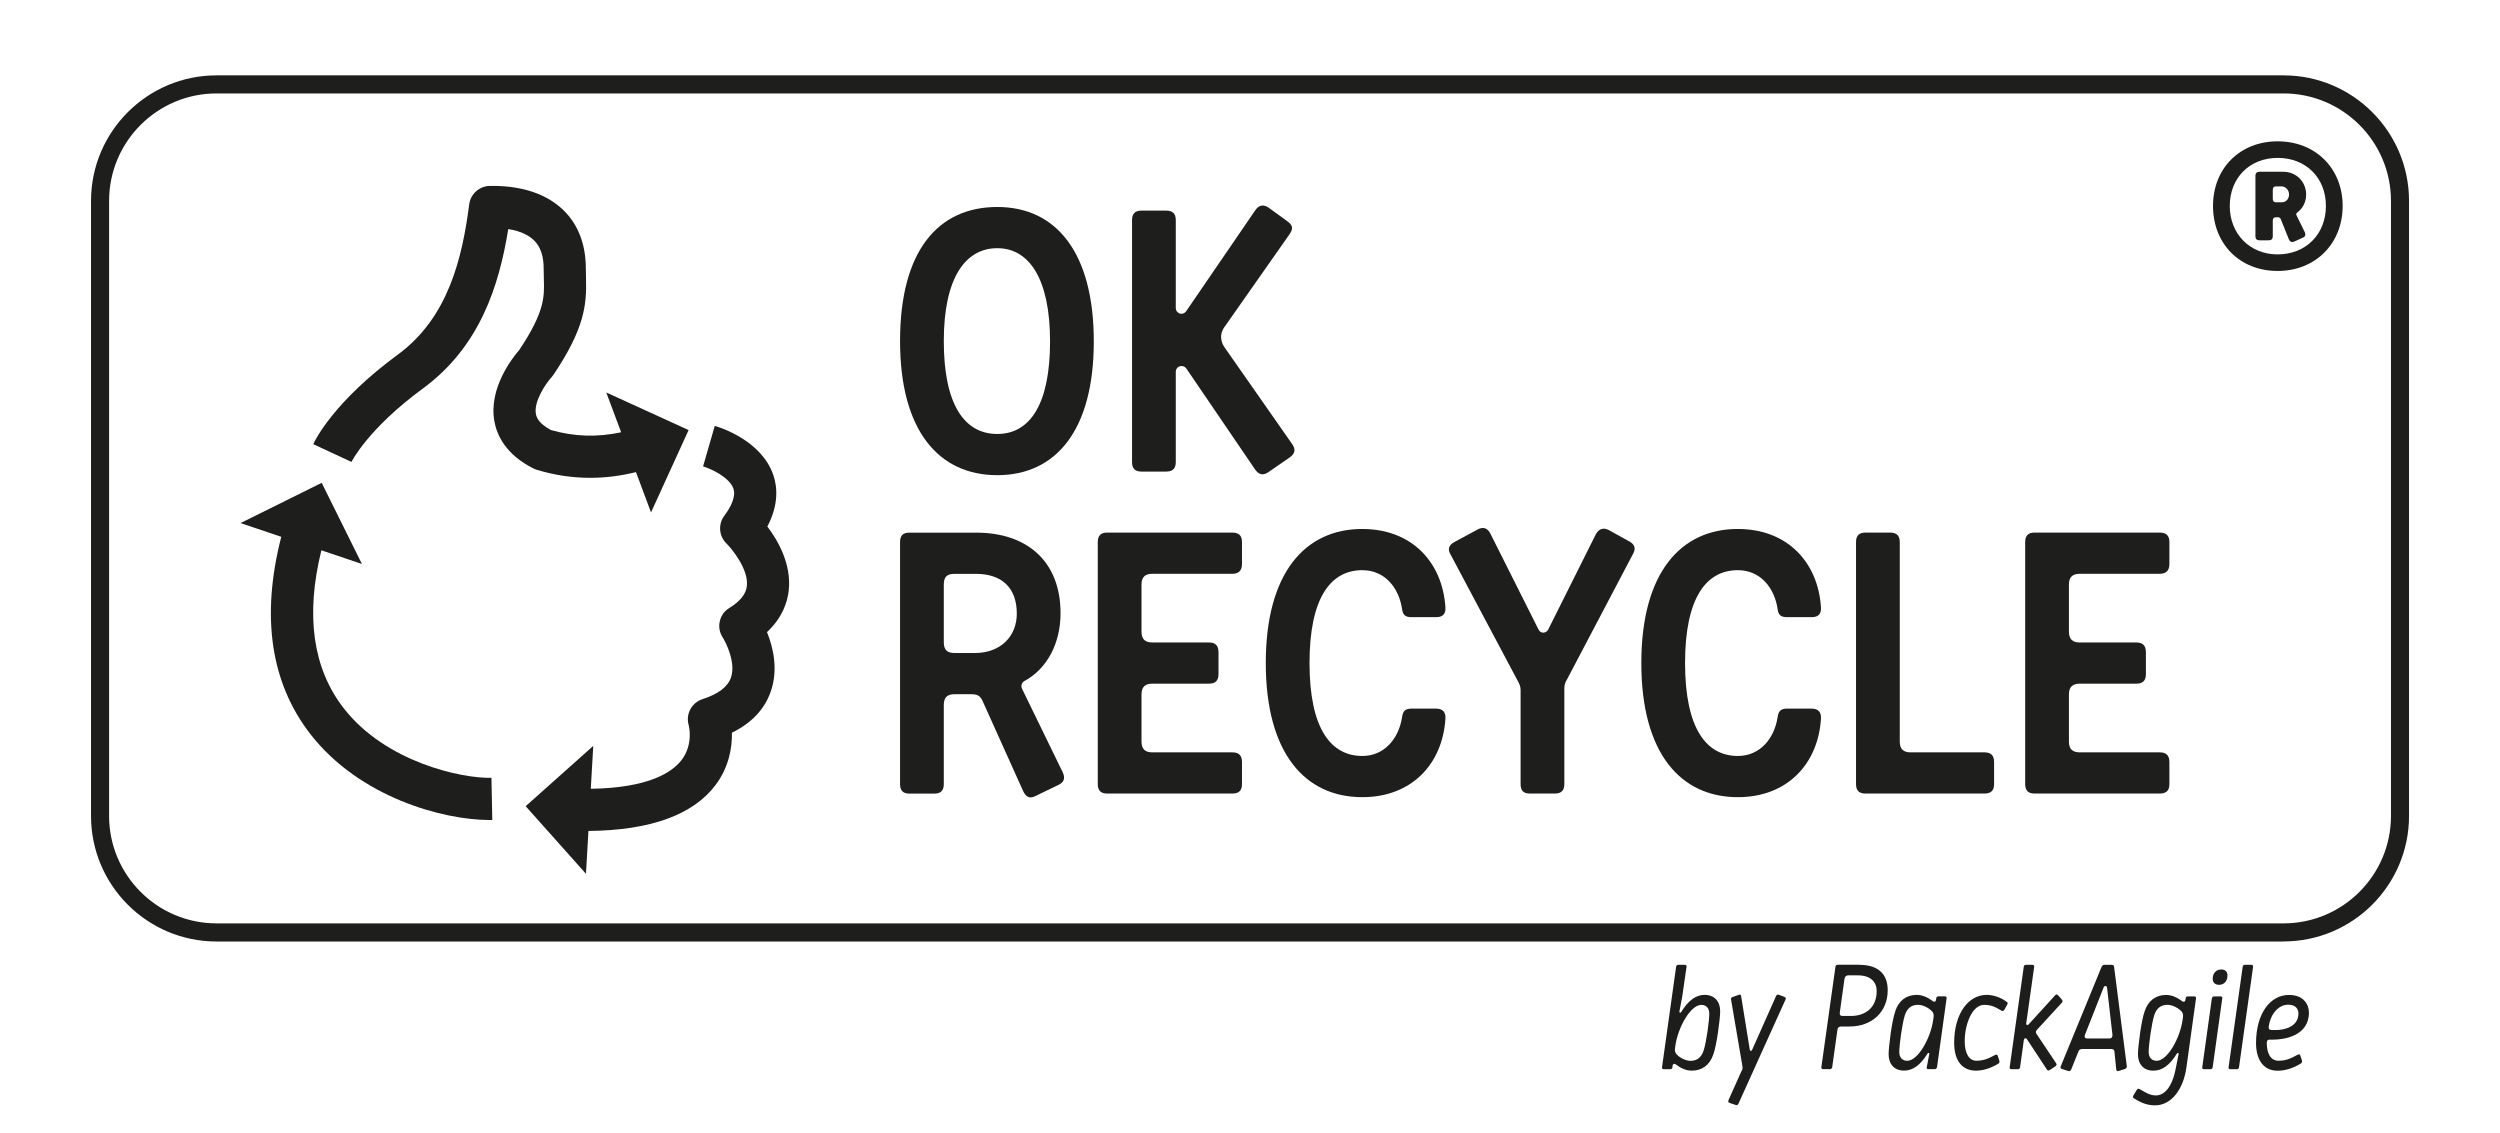
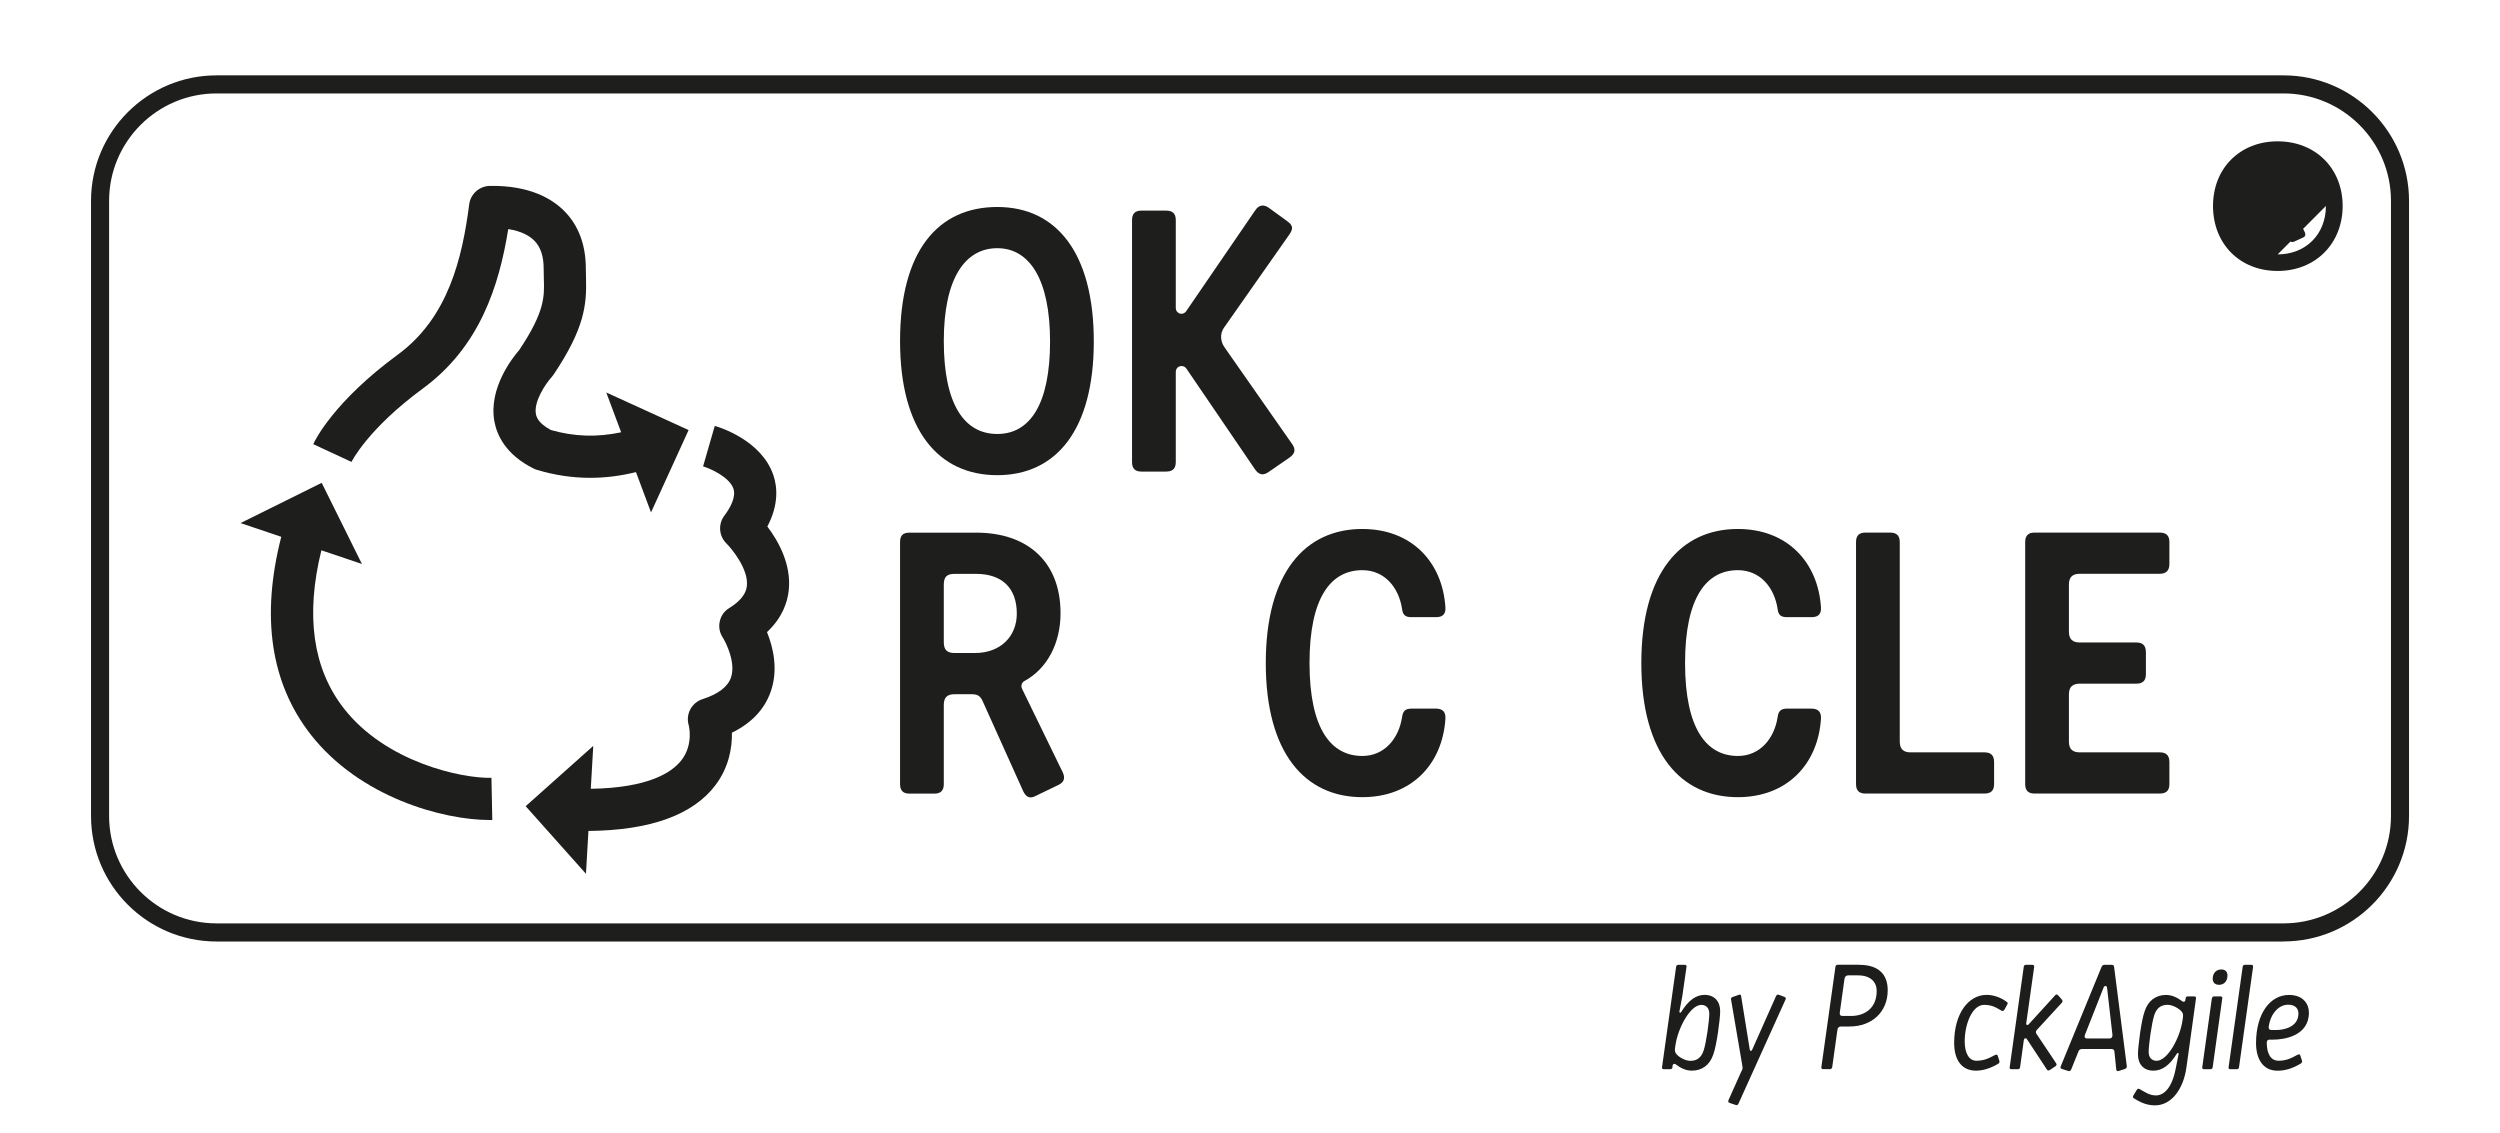
<svg xmlns="http://www.w3.org/2000/svg" id="Calque_1" data-name="Calque 1" viewBox="0 0 415 188">
  <defs>
    <style>      .cls-1 {        fill: #1d1e1c;      }      .cls-2 {        fill: #1e1e1d;      }    </style>
  </defs>
  <g>
    <path class="cls-1" d="M284.39,175.09c-.58,1.7-1.85,2.64-3.55,2.64-1.01,0-1.9-.46-2.69-1.06-.17-.14-.46-.07-.5.22l-.02.29c-.02.19-.17.31-.38.31h-1.06c-.24,0-.34-.14-.29-.36l2.33-16.61c.02-.24.17-.36.38-.36h1.06c.22,0,.34.12.29.36l-.7,4.87-.48,2.52c-.05.22.19.26.29.1,1.15-1.87,2.4-2.86,3.89-2.86,1.68,0,2.59,1.13,2.59,2.71,0,1.25-.58,5.71-1.15,7.22ZM283.74,168.27c0-1.01-.6-1.46-1.32-1.46-1.78,0-3.86,3.7-4.3,6.72l-.07.5c-.05.36,0,.65.19.89.46.6,1.54,1.18,2.38,1.18,1.18,0,1.82-.65,2.18-1.7.46-1.39.94-4.99.94-6.12Z" />
    <path class="cls-1" d="M289.14,177.75c.12-.24.14-.48.12-.65l-1.9-11.14c-.05-.22.02-.38.26-.46l1.03-.36c.24-.1.36,0,.38.24l1.44,8.9c.05.22.29.22.38,0l3.96-8.9c.1-.24.26-.34.5-.24l.91.34c.24.1.26.26.17.46l-7.8,17.26c-.1.22-.24.31-.48.22l-1.01-.34c-.22-.07-.24-.24-.17-.46l2.18-4.87Z" />
    <path class="cls-1" d="M308.63,160.16c3.34,0,4.73,1.7,4.73,4.22,0,3.6-2.62,6.02-6.34,6.02h-1.39c-.38,0-.58.19-.62.58l-.86,6.14c-.05.24-.17.36-.38.36h-1.13c-.19,0-.34-.1-.29-.36l2.33-16.61c.02-.24.17-.36.38-.36h3.58ZM306.83,161.91c-.38,0-.58.19-.65.6l-.77,5.54c-.07.41.1.6.46.6h1.39c2.26,0,4.27-1.27,4.27-4.15,0-1.42-.94-2.59-3.1-2.59h-1.61Z" />
-     <path class="cls-1" d="M314.63,167.81c.58-1.73,1.85-2.66,3.55-2.66,1.01,0,1.92.48,2.69,1.06.17.14.46.1.5-.22l.05-.29c.02-.19.17-.31.36-.31h1.06c.24,0,.34.14.29.38l-1.58,11.35c-.05.24-.17.36-.41.36h-1.03c-.22,0-.31-.1-.26-.34l.41-2.18c.05-.19-.19-.24-.29-.07-1.15,1.87-2.4,2.83-3.89,2.83-1.68,0-2.57-1.13-2.57-2.71,0-1.22.55-5.69,1.13-7.2ZM315.28,174.63c0,1.01.6,1.46,1.32,1.46,1.78,0,3.86-3.7,4.3-6.72l.07-.5c.05-.38,0-.67-.17-.89-.48-.6-1.56-1.18-2.4-1.18-1.15,0-1.82.62-2.18,1.68-.46,1.39-.94,5.02-.94,6.14Z" />
    <path class="cls-1" d="M331.21,175.11c.22-.1.38-.02.43.19l.26.82c.05.17,0,.34-.19.46-1.32.79-2.59,1.15-3.7,1.15-2.3,0-3.62-1.68-3.62-4.61,0-4.92,2.4-7.97,5.38-7.97,1.1,0,2.3.38,3.38,1.18.14.1.17.26.05.43l-.46.84c-.14.22-.31.29-.5.17-1.13-.7-1.82-.96-2.88-.96-1.97,0-3.22,3.19-3.22,6.05,0,1.94.7,3.22,1.92,3.22,1.06,0,1.82-.24,3.14-.96Z" />
    <path class="cls-1" d="M336.42,172.45c-.14-.19-.41-.1-.46.17l-.62,4.51c-.02.22-.14.36-.38.36h-1.06c-.24,0-.34-.14-.29-.36l2.33-16.61c.02-.22.14-.36.38-.36h1.06c.24,0,.31.14.29.36l-1.32,9.38c-.02.24.19.36.41.14l4.39-4.82c.14-.17.34-.19.48-.02l.65.74c.14.19.14.36-.05.55l-4.06,4.42c-.24.24-.26.43-.14.67l3.29,4.92c.12.19.1.36-.12.5l-.89.6c-.22.14-.38.14-.5-.02l-3.38-5.14Z" />
    <path class="cls-1" d="M350.56,160.16c.24,0,.36.12.38.34l2.11,16.49c.02.24-.1.38-.31.46l-1.06.34c-.22.07-.36-.05-.38-.26l-.31-2.98c-.02-.24-.14-.41-.5-.41h-4.87c-.36,0-.5.17-.6.41l-1.2,2.98c-.1.22-.29.31-.46.26l-1.08-.34c-.22-.07-.29-.22-.19-.46l6.77-16.49c.1-.22.26-.34.48-.34h1.22ZM349.77,163.95c-.05-.36-.43-.38-.58,0l-3.07,7.78c-.12.29-.12.65.29.65h3.77c.43,0,.53-.38.48-.65l-.89-7.78Z" />
    <path class="cls-1" d="M361.65,174.97c.05-.19-.19-.24-.29-.07-1.15,1.87-2.4,2.83-3.89,2.83-1.68,0-2.57-1.13-2.57-2.71,0-1.22.55-5.69,1.13-7.2.58-1.73,1.85-2.66,3.55-2.66,1.01,0,1.92.48,2.69,1.06.17.14.46.1.5-.22l.05-.29c.02-.19.14-.31.36-.31h1.06c.24,0,.34.14.29.38l-1.58,11.4c-.5,3.6-2.47,6.31-5.23,6.31-1.56,0-2.66-.67-3.46-1.15-.17-.12-.26-.24-.12-.48l.53-.89c.14-.22.29-.31.5-.19,1.01.58,1.7,1.06,2.71,1.06,1.32,0,2.69-1.22,3.31-4.56l.46-2.3ZM356.68,174.63c0,1.01.6,1.46,1.32,1.46,1.78,0,3.86-3.7,4.3-6.72l.07-.5c.05-.38,0-.67-.17-.89-.48-.6-1.56-1.18-2.4-1.18-1.15,0-1.82.62-2.18,1.68-.46,1.39-.94,5.02-.94,6.14Z" />
    <path class="cls-1" d="M367.31,177.13c-.02.22-.14.36-.38.36h-1.06c-.24,0-.34-.14-.29-.36l1.58-11.35c.05-.24.17-.38.41-.38h1.03c.26,0,.34.14.29.38l-1.58,11.35ZM368.73,160.93c.67,0,1.03.38,1.03,1.01,0,.96-.6,1.54-1.39,1.54-.67,0-1.06-.38-1.06-1.01,0-.96.62-1.54,1.42-1.54Z" />
    <path class="cls-1" d="M371.68,177.13c-.02.22-.14.36-.38.36h-1.06c-.24,0-.34-.14-.29-.36l2.33-16.61c.02-.22.14-.36.38-.36h1.06c.24,0,.31.14.29.36l-2.33,16.61Z" />
    <path class="cls-1" d="M376.81,172.57c-.31,0-.53.14-.53.53.02,1.9.7,2.98,1.97,2.98,1.06,0,1.85-.26,3.19-1.01.19-.1.38-.05.43.19l.26.82c.05.17-.02.34-.19.46-1.34.82-2.66,1.2-3.84,1.2-2.52,0-3.58-2.02-3.6-4.54,0-5.02,2.38-8.04,5.47-8.04,2.4,0,3.31,1.54,3.31,2.93,0,3.91-4.18,4.49-5.93,4.49h-.55ZM377.08,170.98h.84c.89,0,3.62-.34,3.62-2.74,0-.79-.5-1.46-1.7-1.46-1.73,0-3,1.75-3.24,3.67-.02.26.05.53.48.53Z" />
  </g>
  <g>
    <path class="cls-2" d="M162.07,88.42c8.4,0,13.98,4.74,13.98,13.38,0,4.98-2.22,9.18-5.94,11.22-.48.24-.72.78-.42,1.38l6.72,13.8c.48,1.02.18,1.68-.72,2.1l-3.72,1.8c-.9.48-1.56.36-2.1-.72l-6.78-15.06c-.42-.84-.84-1.08-1.86-1.08h-2.76c-1.26,0-1.8.54-1.8,1.8v13.14c0,1.08-.54,1.56-1.56,1.56h-4.14c-.96,0-1.56-.42-1.56-1.56v-40.2c0-1.14.54-1.56,1.56-1.56h11.1ZM158.47,95.26c-1.26,0-1.8.48-1.8,1.8v9.54c0,1.32.6,1.8,1.8,1.8h3.36c4.26,0,6.96-2.76,6.96-6.54,0-4.32-2.52-6.6-6.78-6.6h-3.54Z" />
-     <path class="cls-2" d="M189.49,123.09c0,1.32.66,1.8,1.8,1.8h13.26c1.02,0,1.62.42,1.62,1.62v3.66c0,1.14-.6,1.56-1.62,1.56h-20.76c-.96,0-1.56-.42-1.56-1.56v-40.2c0-1.14.6-1.56,1.56-1.56h20.76c1.02,0,1.62.42,1.62,1.56v3.66c0,1.14-.6,1.62-1.62,1.62h-13.26c-1.14,0-1.8.48-1.8,1.8v7.8c0,1.32.66,1.8,1.8,1.8h9.36c1.02,0,1.62.42,1.62,1.62v3.66c0,1.14-.6,1.56-1.62,1.56h-9.36c-1.14,0-1.8.48-1.8,1.8v7.8Z" />
    <path class="cls-2" d="M226.14,125.49c3.72,0,6.06-2.94,6.6-6.42.12-.96.48-1.44,1.56-1.44h4.08c1.2,0,1.62.66,1.56,1.68-.48,7.5-5.58,13.02-13.8,13.02-9.48,0-16.02-7.26-16.02-22.26s6.54-22.26,16.02-22.26c8.22,0,13.32,5.52,13.8,13.02.06,1.02-.36,1.62-1.56,1.62h-4.08c-1.08,0-1.44-.42-1.56-1.38-.54-3.54-2.88-6.42-6.6-6.42-5.16,0-8.76,4.44-8.76,15.42s3.6,15.42,8.76,15.42Z" />
-     <path class="cls-2" d="M259.68,130.17c0,1.14-.6,1.56-1.62,1.56h-4.08c-1.02,0-1.56-.42-1.56-1.56v-15.66c0-.48-.18-.96-.42-1.38l-11.16-21c-.6-.96-.36-1.62.6-2.16l3.78-2.04c.96-.54,1.68-.3,2.16.6l8.04,16.02c.36.66,1.2.6,1.56,0l7.92-15.84c.48-.9,1.2-1.2,2.16-.72l3.36,1.86c1.02.54,1.14,1.26.66,2.1l-10.98,20.88c-.3.42-.42.96-.42,1.44v15.9Z" />
    <path class="cls-2" d="M288.48,125.49c3.72,0,6.06-2.94,6.6-6.42.12-.96.48-1.44,1.56-1.44h4.08c1.2,0,1.62.66,1.56,1.68-.48,7.5-5.58,13.02-13.8,13.02-9.48,0-16.02-7.26-16.02-22.26s6.54-22.26,16.02-22.26c8.22,0,13.32,5.52,13.8,13.02.06,1.02-.36,1.62-1.56,1.62h-4.08c-1.08,0-1.44-.42-1.56-1.38-.54-3.54-2.88-6.42-6.6-6.42-5.16,0-8.76,4.44-8.76,15.42s3.6,15.42,8.76,15.42Z" />
    <path class="cls-2" d="M315.36,123.09c0,1.32.66,1.8,1.8,1.8h12.24c1.02,0,1.62.42,1.62,1.62v3.66c0,1.14-.6,1.56-1.62,1.56h-19.74c-.96,0-1.56-.42-1.56-1.56v-40.2c0-1.14.6-1.56,1.56-1.56h4.08c1.02,0,1.62.42,1.62,1.56v33.12Z" />
    <path class="cls-2" d="M343.44,123.09c0,1.32.66,1.8,1.8,1.8h13.26c1.02,0,1.62.42,1.62,1.62v3.66c0,1.14-.6,1.56-1.62,1.56h-20.76c-.96,0-1.56-.42-1.56-1.56v-40.2c0-1.14.6-1.56,1.56-1.56h20.76c1.02,0,1.62.42,1.62,1.56v3.66c0,1.14-.6,1.62-1.62,1.62h-13.26c-1.14,0-1.8.48-1.8,1.8v7.8c0,1.32.66,1.8,1.8,1.8h9.36c1.02,0,1.62.42,1.62,1.62v3.66c0,1.14-.6,1.56-1.62,1.56h-9.36c-1.14,0-1.8.48-1.8,1.8v7.8Z" />
  </g>
  <g>
    <path class="cls-2" d="M114.31,71.39l-6.24,13.67-2.5-6.69c-2.58.64-5.1.95-7.61.95-2.96,0-5.88-.44-8.82-1.32-.2-.06-.38-.13-.56-.22-4.62-2.31-6.09-5.53-6.51-7.82-1.01-5.54,3.05-10.62,4.12-11.85,4.25-6.36,4.18-8.86,4.09-11.75-.02-.54-.03-1.08-.03-1.64.02-2.15-.5-3.73-1.59-4.81-.73-.72-2.02-1.53-4.29-1.88-1.53,9.48-4.75,19.55-14.17,26.46-9.15,6.72-11.83,12.13-11.85,12.19l-6.35-2.95c.32-.71,3.46-7.1,14.06-14.88,8.37-6.14,10.68-16.05,11.83-24.94.23-1.72,1.69-3.02,3.43-3.05h.1c6.54-.09,10.22,2.16,12.16,4.08,2.47,2.44,3.7,5.75,3.67,9.84,0,.46.01.92.03,1.37.12,4.36-.19,8.31-5.41,16.07-.1.15-.21.29-.33.42-1,1.1-2.96,4.04-2.58,6.08.07.37.28,1.49,2.49,2.66,3.85,1.11,7.67,1.23,11.66.38l-2.47-6.61,13.67,6.24Z" />
    <path class="cls-2" d="M130.93,98.02c-.21,1.92-1.04,4.51-3.61,6.91,1.01,2.48,1.92,6.2.61,9.91-1.04,2.93-3.19,5.2-6.43,6.79.05,2.54-.54,5.78-2.71,8.67-3.73,4.97-10.83,7.54-21.11,7.64l-.41,7.11-10.01-11.22,11.22-10.01-.41,7.12c9.58-.15,13.51-2.7,15.12-4.84,1.95-2.61,1.15-5.67,1.14-5.7-.55-1.83.47-3.75,2.28-4.34,2.59-.83,4.18-2.03,4.72-3.56.88-2.47-.85-5.9-1.36-6.68-.52-.79-.7-1.75-.49-2.67.2-.93.77-1.73,1.58-2.22,2.7-1.66,2.86-3.18,2.92-3.68.3-2.8-2.59-6.25-3.38-7.02-1.26-1.23-1.42-3.2-.37-4.61.95-1.27,1.99-3.08,1.52-4.49-.62-1.86-3.66-3.3-5.04-3.71l1.94-6.72c.79.22,7.76,2.37,9.73,8.18.66,1.95.91,4.89-1,8.52,1.77,2.34,4.03,6.26,3.55,10.62Z" />
    <path class="cls-2" d="M81.72,136.12c-.15,0-.3,0-.46,0-7.67,0-21.55-3.73-29.73-14.25-6.6-8.51-8.24-19.52-4.84-32.76l-6.76-2.28,13.47-6.68,6.68,13.47-6.73-2.27c-2.67,10.81-1.42,19.63,3.71,26.22,6.96,8.96,19.56,11.67,24.52,11.55l.14,6.99Z" />
  </g>
-   <path class="cls-2" d="M378.09,23.46c6.29,0,10.79,4.5,10.79,10.73s-4.5,10.79-10.79,10.79-10.73-4.5-10.73-10.79,4.5-10.73,10.73-10.73ZM378.09,42.23c4.67,0,8.01-3.34,8.01-8.04s-3.34-7.98-8.01-7.98-7.95,3.34-7.95,7.98,3.34,8.04,7.95,8.04ZM378.99,28.51c2.32,0,3.83,1.8,3.83,3.77,0,1.31-.61,2.38-1.51,3.02-.15.12-.17.29-.09.44l1.39,2.84c.15.38.09.7-.35.87l-1.39.64c-.44.2-.7.06-.9-.32l-1.36-3.39c-.06-.17-.26-.32-.46-.32h-.32c-.32,0-.55.15-.55.55v2.61c0,.46-.23.67-.67.67h-1.54c-.41,0-.67-.2-.67-.67v-10.04c0-.46.26-.67.67-.67h3.92ZM377.83,30.94c-.32,0-.55.14-.55.58v1.51c0,.41.23.55.55.55h.93c.73,0,1.22-.55,1.22-1.31s-.61-1.33-1.25-1.33h-.9Z" />
+   <path class="cls-2" d="M378.09,23.46c6.29,0,10.79,4.5,10.79,10.73s-4.5,10.79-10.79,10.79-10.73-4.5-10.73-10.79,4.5-10.73,10.73-10.73ZM378.09,42.23c4.67,0,8.01-3.34,8.01-8.04ZM378.99,28.51c2.32,0,3.83,1.8,3.83,3.77,0,1.31-.61,2.38-1.51,3.02-.15.12-.17.29-.09.44l1.39,2.84c.15.38.09.7-.35.87l-1.39.64c-.44.2-.7.06-.9-.32l-1.36-3.39c-.06-.17-.26-.32-.46-.32h-.32c-.32,0-.55.15-.55.55v2.61c0,.46-.23.67-.67.67h-1.54c-.41,0-.67-.2-.67-.67v-10.04c0-.46.26-.67.67-.67h3.92ZM377.83,30.94c-.32,0-.55.14-.55.58v1.51c0,.41.23.55.55.55h.93c.73,0,1.22-.55,1.22-1.31s-.61-1.33-1.25-1.33h-.9Z" />
  <path class="cls-2" d="M379.06,156.29H35.94c-11.49,0-20.83-9.34-20.83-20.83V33.34c0-11.49,9.35-20.83,20.83-20.83h343.13c11.49,0,20.83,9.35,20.83,20.83v102.11c0,11.49-9.35,20.83-20.83,20.83ZM35.94,15.51c-9.83,0-17.83,8-17.83,17.83v102.11c0,9.83,8,17.83,17.83,17.83h343.13c9.83,0,17.83-8,17.83-17.83V33.34c0-9.83-8-17.83-17.83-17.83H35.94Z" />
  <g>
    <path class="cls-2" d="M149.41,56.62c0-15.06,6.36-22.26,16.14-22.26s16.02,7.56,16.02,22.32-6.3,22.2-16.02,22.2-16.14-7.38-16.14-22.26ZM174.31,56.68c0-10.32-3.42-15.48-8.76-15.48s-8.88,4.98-8.88,15.42,3.36,15.42,8.88,15.42,8.76-5.1,8.76-15.36Z" />
    <path class="cls-2" d="M195.18,51.1c0,.96,1.14,1.38,1.74.54l11.46-16.74c.66-.96,1.44-.96,2.22-.42l3.06,2.22c1.08.78.96,1.32.42,2.16l-10.86,15.48c-.66.9-.72,2.16,0,3.24l11.28,16.14c.54.78.6,1.5-.42,2.22l-3.48,2.4c-.84.6-1.56.54-2.22-.36l-11.4-16.74c-.54-.84-1.8-.54-1.8.54v14.94c0,1.14-.6,1.56-1.62,1.56h-4.08c-.96,0-1.56-.42-1.56-1.56v-40.2c0-1.14.6-1.56,1.56-1.56h4.08c1.02,0,1.62.42,1.62,1.56v14.58Z" />
  </g>
</svg>